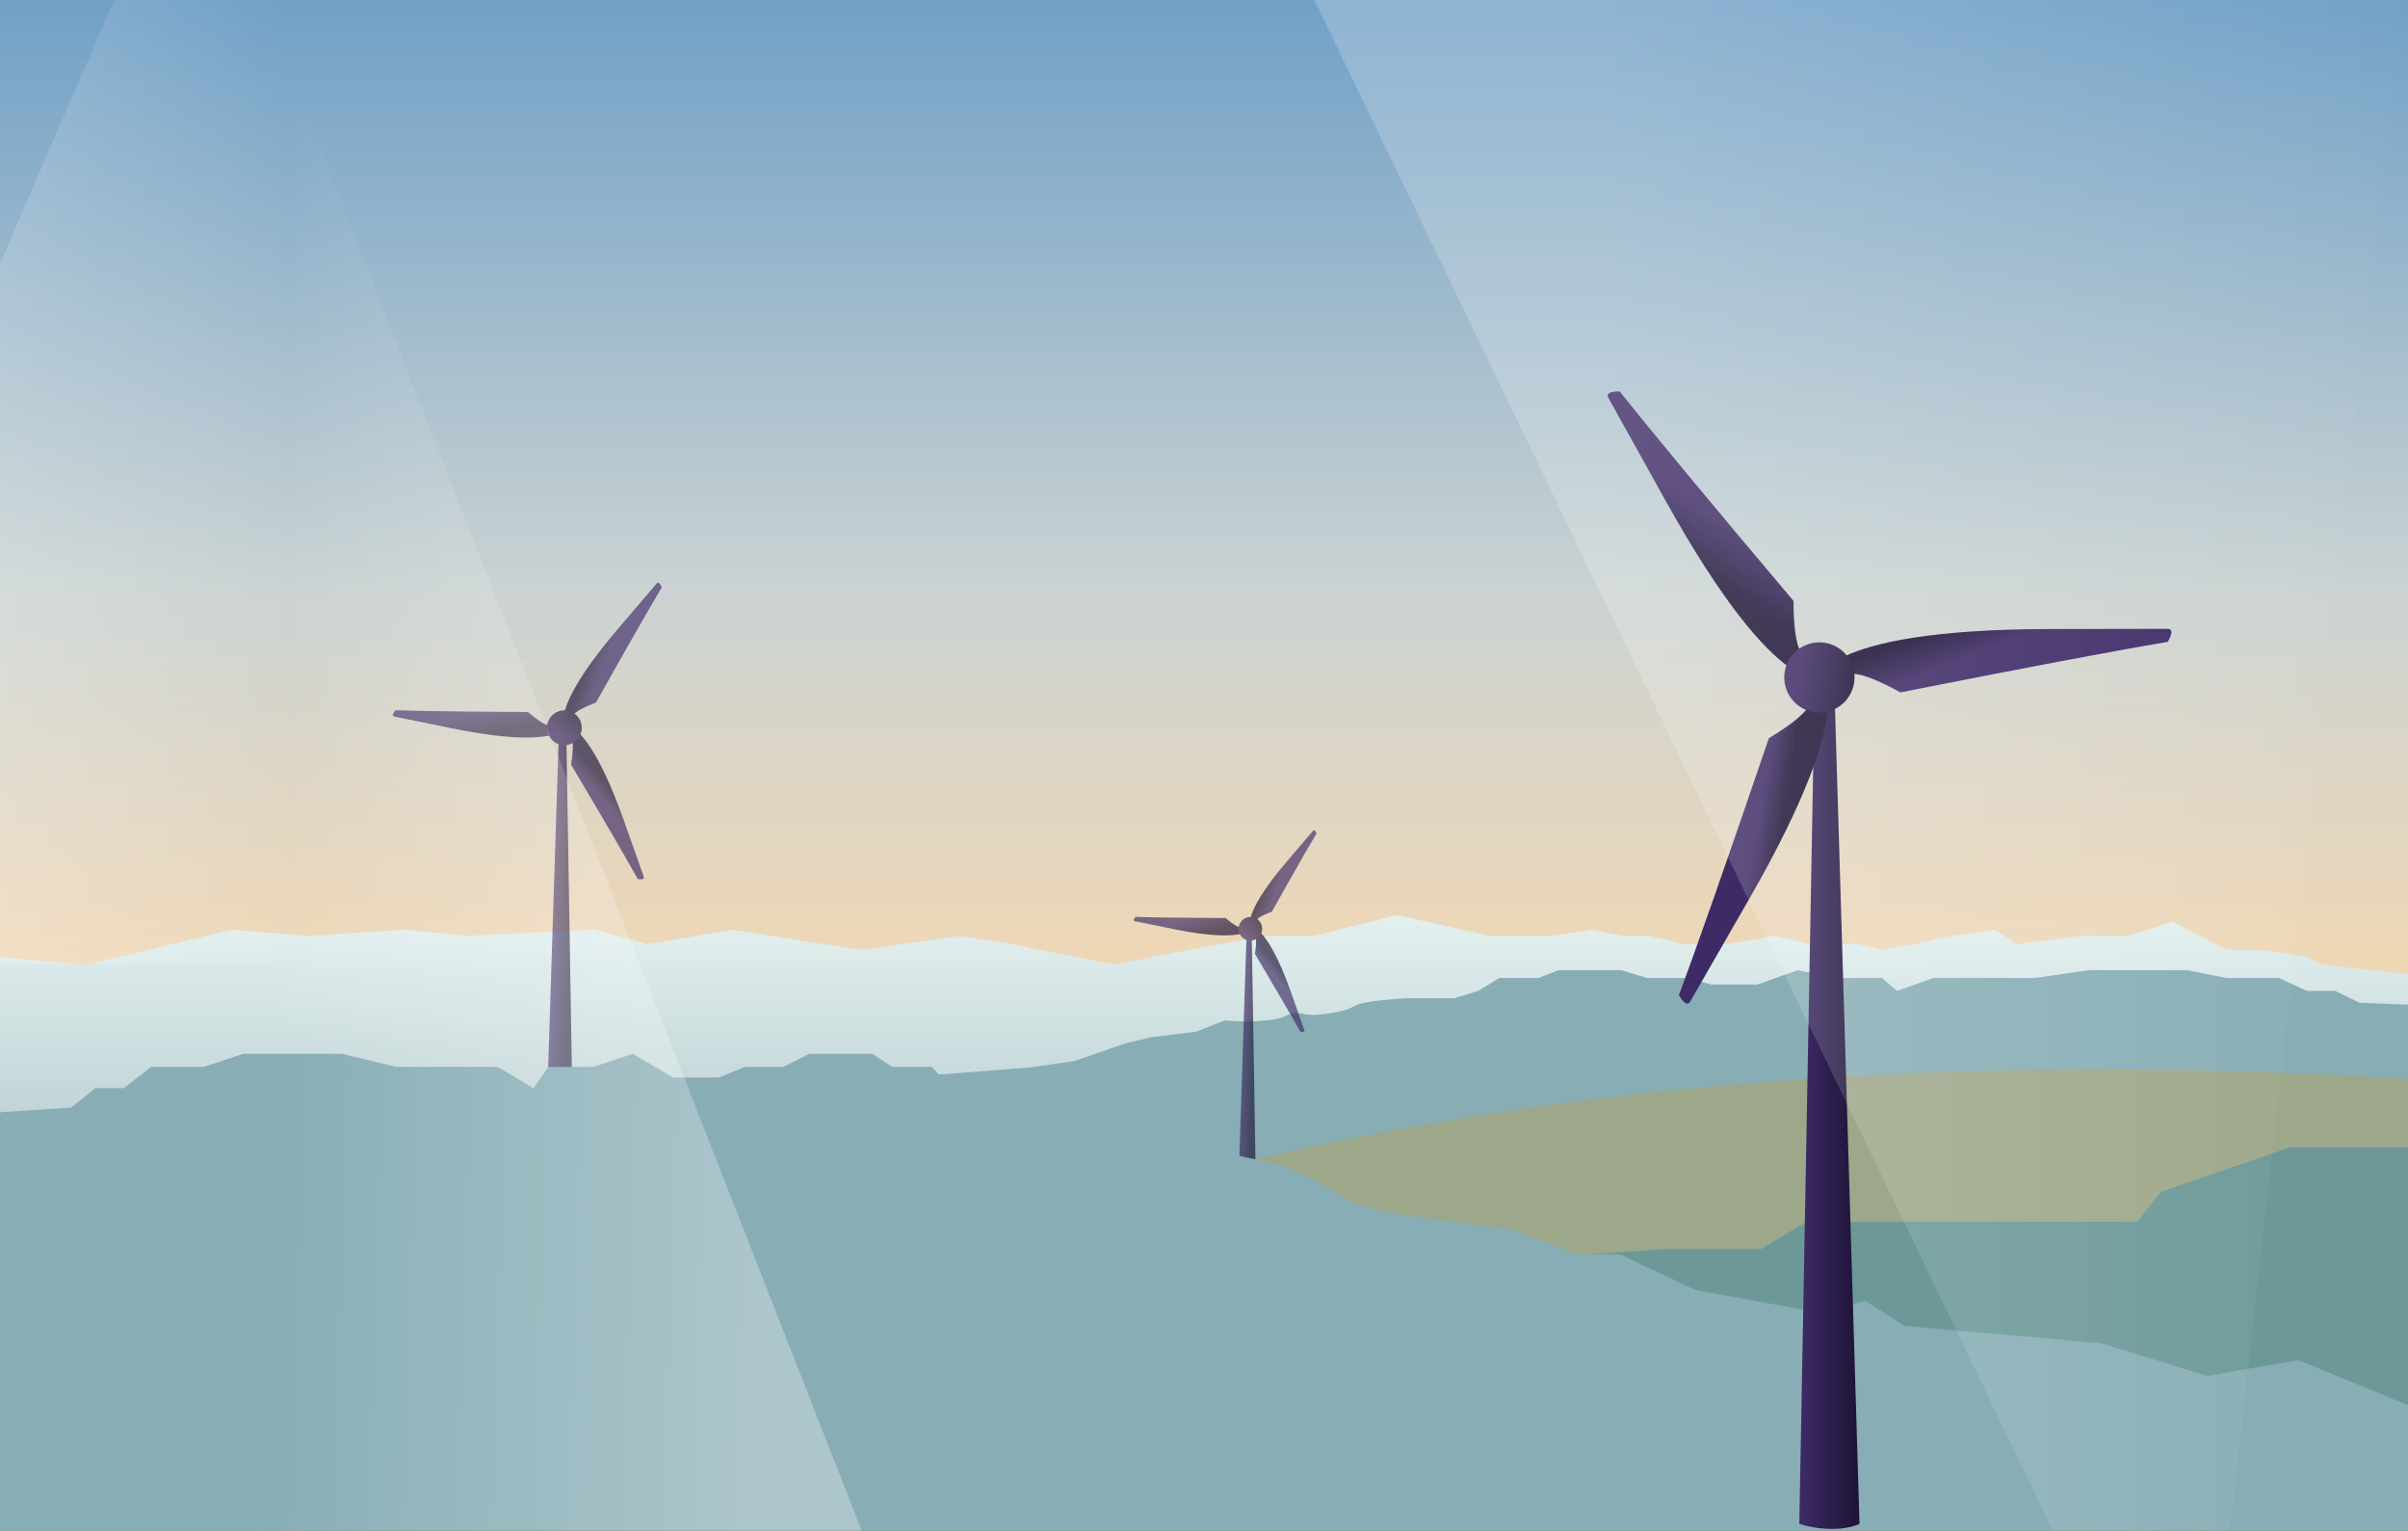
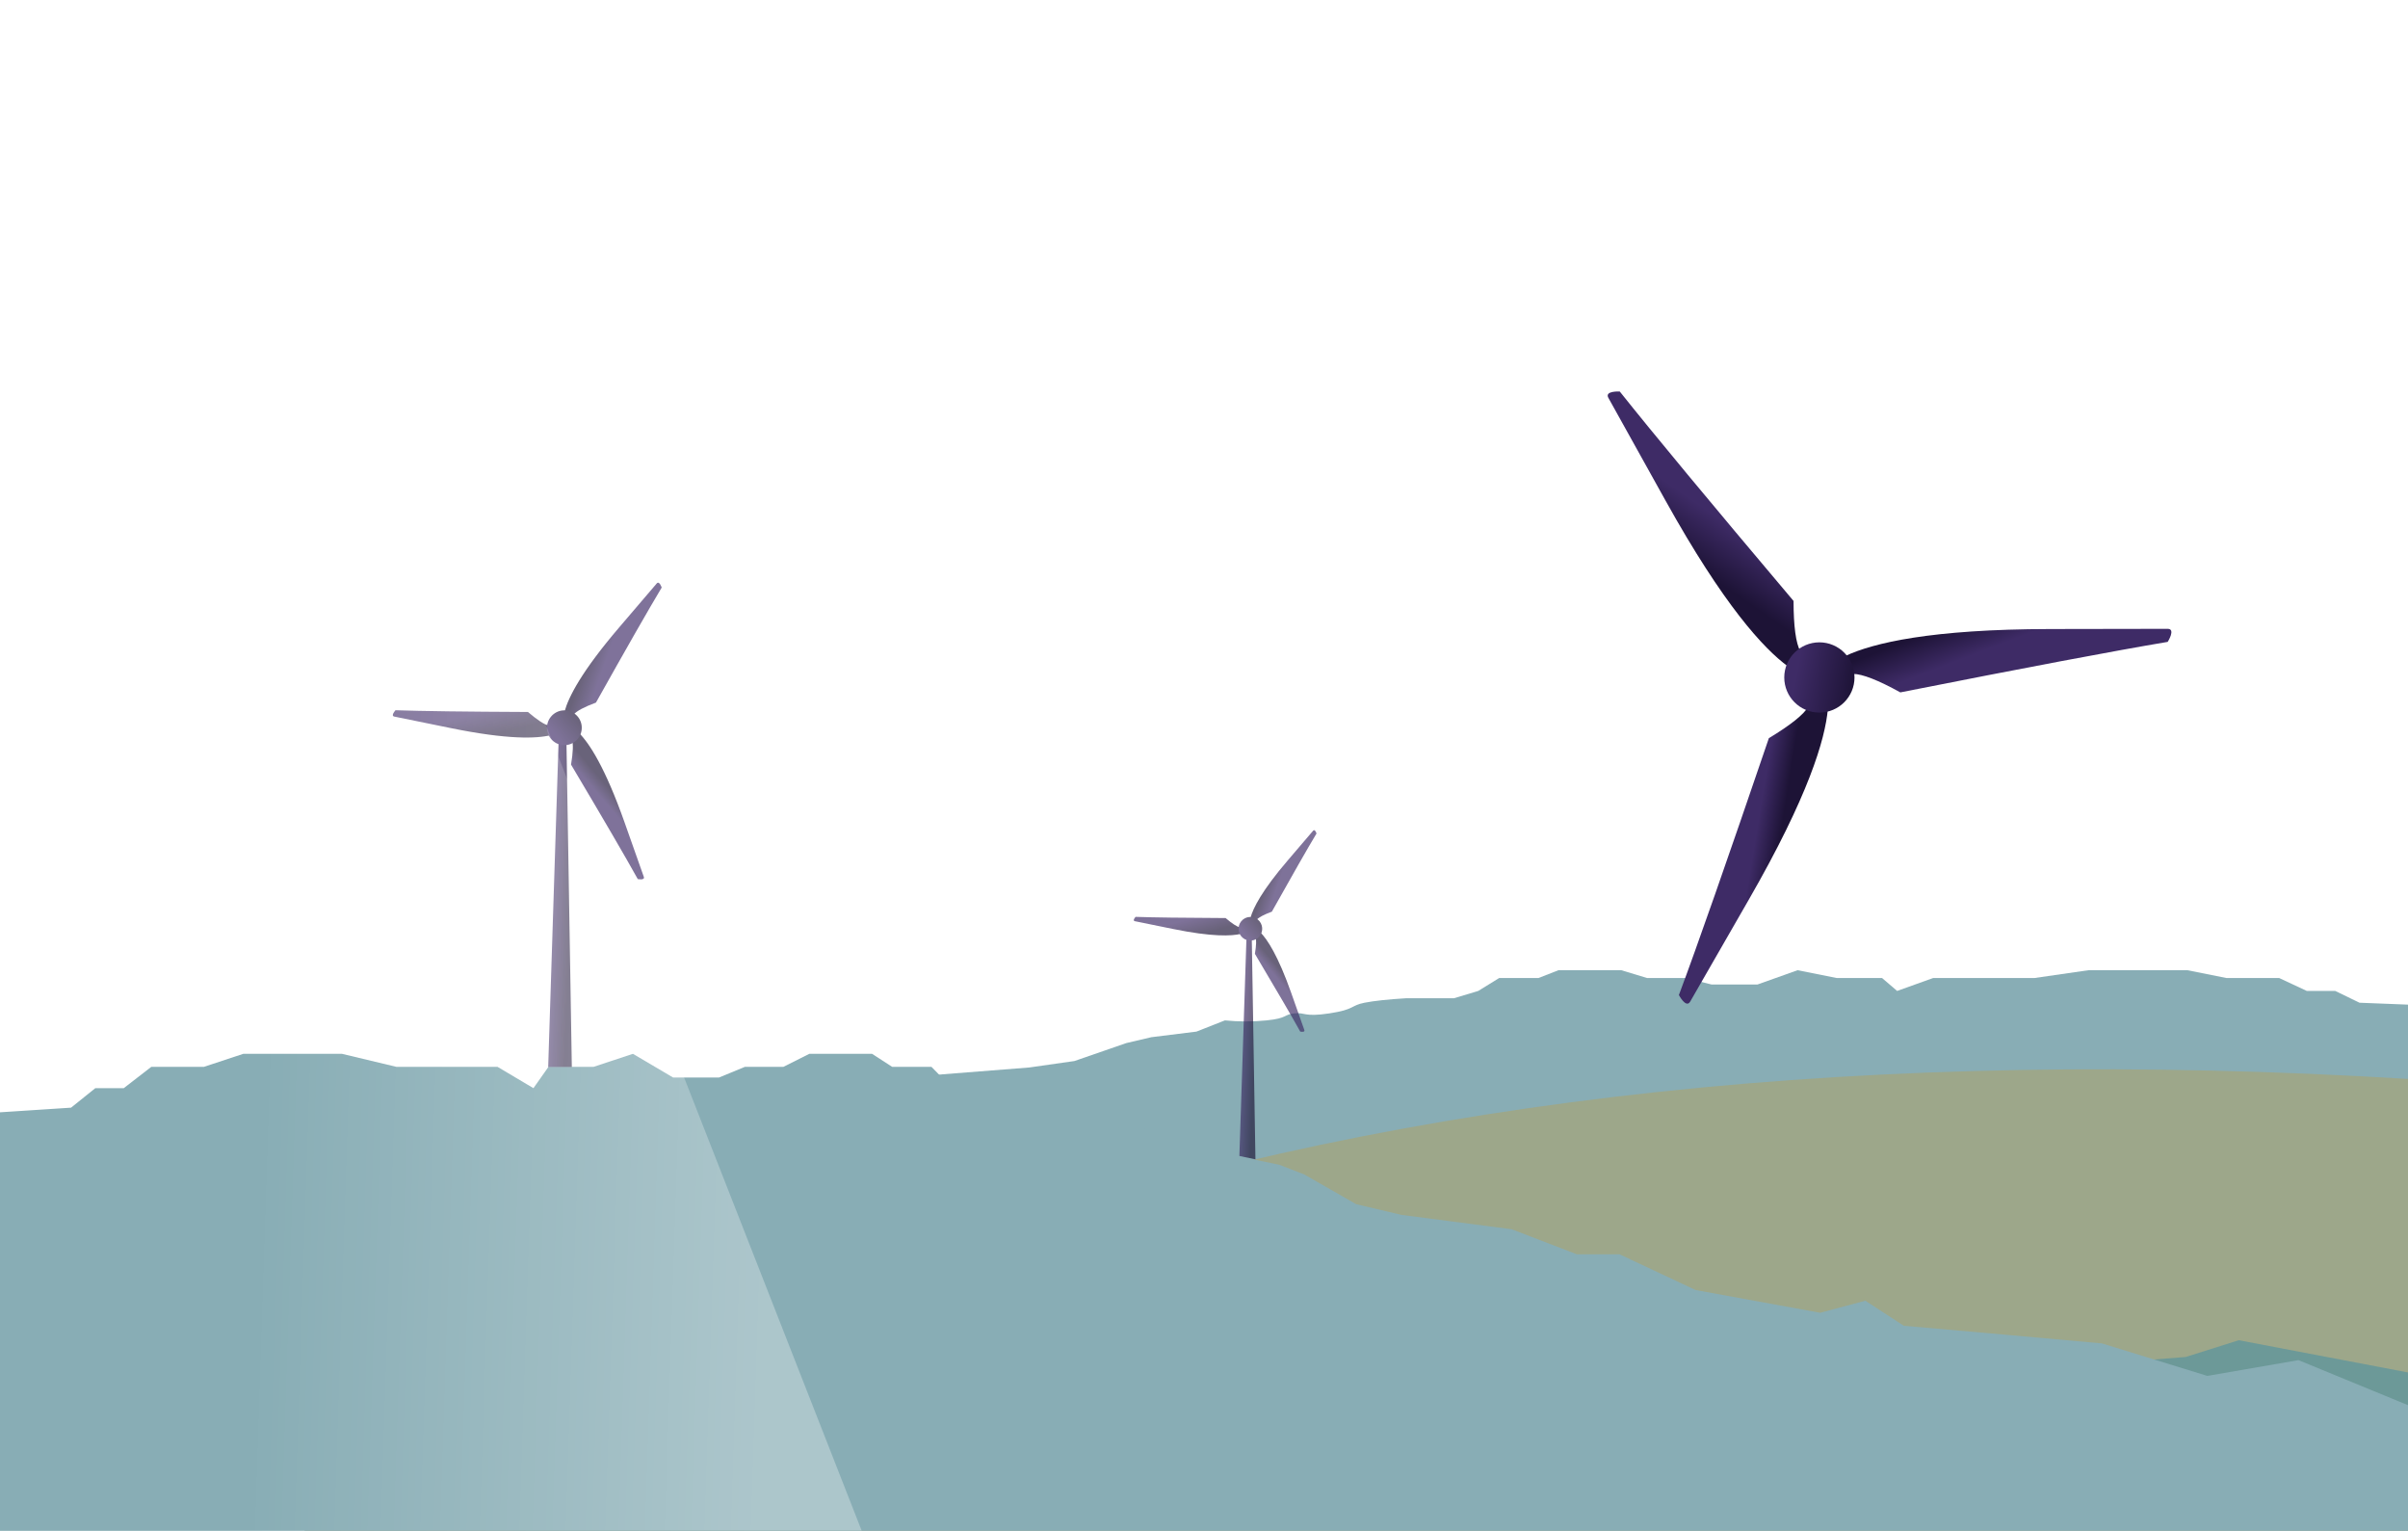
<svg xmlns="http://www.w3.org/2000/svg" width="1440" height="915" viewBox="0 0 1440 915">
  <defs>
    <linearGradient id="puhas-energia-a" x1="50%" x2="50%" y1="0%" y2="87.876%">
      <stop offset="0%" stop-color="#70A0C7" />
      <stop offset="44.247%" stop-color="#CBD3D2" />
      <stop offset="71.258%" stop-color="#EFD7B6" />
      <stop offset="100%" stop-color="#F1AB9B" />
    </linearGradient>
    <linearGradient id="puhas-energia-b" x1="50%" x2="50%" y1="100%" y2="-13.819%">
      <stop offset="0%" stop-color="#96BEC7" />
      <stop offset="100%" stop-color="#ECFBFF" />
    </linearGradient>
    <linearGradient id="puhas-energia-c" x1="0%" y1="50%" y2="50%">
      <stop offset="0%" stop-color="#3E2B66" />
      <stop offset="100%" stop-color="#1D1336" />
    </linearGradient>
    <linearGradient id="puhas-energia-d" x1="45.646%" x2="59.401%" y1="47.507%" y2="51.682%">
      <stop offset="0%" stop-color="#3E2B66" />
      <stop offset="100%" stop-color="#1D1336" />
    </linearGradient>
    <linearGradient id="puhas-energia-e" x1="34.626%" x2="66.431%" y1="50%" y2="53.89%">
      <stop offset="0%" stop-color="#3E2B66" />
      <stop offset="100%" stop-color="#1D1336" />
    </linearGradient>
    <linearGradient id="puhas-energia-f" x1="55.904%" x2="76.77%" y1="26.482%" y2="32.627%">
      <stop offset="0%" stop-color="#3E2B66" />
      <stop offset="100%" stop-color="#1D1336" />
    </linearGradient>
    <linearGradient id="puhas-energia-g" x1="16.367%" y1="50%" y2="65.885%">
      <stop offset="0%" stop-color="#3E2B66" />
      <stop offset="100%" stop-color="#1D1336" />
    </linearGradient>
    <linearGradient id="puhas-energia-h" x1="100%" x2="29.678%" y1="53.582%" y2="53.582%">
      <stop offset="0%" stop-color="#3E2B66" />
      <stop offset="100%" stop-color="#1D1336" />
    </linearGradient>
    <linearGradient id="puhas-energia-i" x1="66.477%" x2="12.17%" y1="13.155%" y2="10.185%">
      <stop offset="0%" stop-color="#FFF" stop-opacity="0" />
      <stop offset="100%" stop-color="#FFF" stop-opacity=".3" />
    </linearGradient>
    <linearGradient id="puhas-energia-j" x1="27.096%" x2="102.82%" y1="60.464%" y2="60.464%">
      <stop offset="0%" stop-color="#FFF" stop-opacity=".2" />
      <stop offset="100%" stop-color="#FFF" stop-opacity="0" />
    </linearGradient>
  </defs>
  <g fill="none" fill-rule="evenodd" transform="translate(-182 -264)">
    <rect width="1440" height="915" x="182" y="264" fill="#FFF" />
    <g transform="translate(164 264)">
-       <rect width="1440" height="915" x="18" fill="url(#puhas-energia-a)" />
-       <polygon fill="url(#puhas-energia-b)" points="1459 761.647 1459 571.782 1401.5 576.698 1314 555.807 1268.5 559.494 1211 555.807 1173.5 559.494 1097.5 555.807 1065.5 564.409 1015 555.807 938.5 567.891 879 559.494 848 564.409 786.5 576.698 742.5 567.891 695.5 559.494 667 559.494 617.5 547 562.5 559.494 543 559.494 525 559.494 501 555.807 483 559.494 466.5 559.494 445.5 564.409 419.5 564.409 392 559.494 371 564.409 342 564.409 327 567.891 308.5 564.409 286.5 559.494 260 555.807 247 564.409 208.5 559.494 180 559.494 154 551.096 121 567.891 100.5 567.891 74 571.782 64 576.698 12 582.433 12 768" opacity=".862" style="mix-blend-mode:multiply" transform="matrix(-1 0 0 1 1471 0)" />
      <path fill="#88ADB5" d="M1471.5,711.247 L1388.5,690.63 L1334,696.329 L1271,684.596 L1212.5,681.411 L1152.5,678.226 L1129.5,669.174 L1102.5,673.533 L1028,665.319 L982.5,652.412 L957,652.412 L918,643.361 L852,638.165 L825,634.309 L794,623.582 L779,620.061 L752,616.709 L735,610.004 C726.745,610.854 718.412,610.854 710,610.004 C697.383,608.73 700.086,606.55 693.5,605.814 C686.914,605.078 687.871,608.145 672.5,605.814 C657.129,603.483 660,601.117 651.5,599.444 C645.833,598.329 637.5,597.435 626.5,596.762 L598,596.762 L583.5,592.404 L571,584.693 L547.5,584.693 L535.5,580 L516.5,580 L498,580 L482.5,584.693 L459.5,584.693 L444,588.549 L416.5,588.549 L392.5,580 L369,584.693 L342,584.693 L333,592.404 L311.5,584.693 L275.5,584.693 L251,584.693 L218.5,580 L182.5,580 L159.5,580 L136,584.693 L104.5,584.693 L88,592.404 L71,592.404 L56.5,599.444 L14,601.12 L14,754 L1465.531,754 L1471.5,711.247 Z" transform="matrix(-1 0 0 1 1485.5 0)" />
      <path fill="#9DA78A" d="M1458,645 C1138.834,625.56 859.834,655.393 621,734.5 C382.166,813.607 241.833,873.773 200,915 L1459.541,919.467 L1458,645 Z" />
      <polygon fill="#6C9998" points="12.813 686 94.41 686 171.286 712.476 185.447 730.365 383.033 730.365 410.682 746.823 469.351 746.823 781.577 768.29 811.248 768.29 890.148 779.024 953.537 779.024 1010.857 801.207 1095.826 801.207 1199.002 821.243 1325.106 811.225 1356.801 801.207 1462 821.243 1463.5 915.205 0 925" />
-       <polygon fill="#6C9998" points="30.813 686 112.41 686 189.286 712.476 203.447 730.365 401.033 730.365 428.682 746.823 487.351 746.823 799.577 768.29 829.248 768.29 908.148 779.024 971.537 779.024 1028.857 801.207 1113.826 801.207 1217.002 821.243 1343.106 811.225 1374.801 801.207 1480 821.243 1481.5 915.205 18 925" transform="matrix(-1 0 0 1 1499.5 0)" />
      <path fill="#88ADB5" d="M1475.5,847.237 L1392.5,813.112 L1338,822.545 L1275,803.124 L1216.5,797.852 L1156.5,792.581 L1133.5,777.599 L1106.5,784.813 L1032,771.218 L986.5,749.855 L961,749.855 L922,734.873 L856,726.272 L829,719.891 L798,702.135 L783,696.309 L756,690.76 L739,679.662 C730.745,681.068 722.412,681.068 714,679.662 C701.383,677.553 704.086,673.944 697.5,672.726 C690.914,671.508 691.871,676.584 676.5,672.726 C661.129,668.868 664,664.952 655.5,662.183 C649.833,660.338 641.5,658.858 630.5,657.744 L602,657.744 L587.5,650.531 L575,637.768 L551.5,637.768 L539.5,630 L520.5,630 L502,630 L486.5,637.768 L463.5,637.768 L448,644.15 L420.5,644.15 L396.5,630 L373,637.768 L346,637.768 L337,650.531 L315.5,637.768 L279.5,637.768 L255,637.768 L222.5,630 L186.5,630 L163.5,630 L140,637.768 L108.5,637.768 L92,650.531 L75,650.531 L60.5,662.183 L18,664.958 L18,918 L1469.531,918 L1475.5,847.237 Z" style="mix-blend-mode:multiply" />
-       <path fill="url(#puhas-energia-c)" d="M1103,421 L1115,412 L1130,911 C1125.5,913 1120,914 1113.5,914 C1107,914 1100.5,913 1094,911 L1103,421 Z" />
      <g transform="translate(935 231)">
        <path fill="url(#puhas-energia-d)" fill-rule="nonzero" d="M164.51,191.302 C161.724,196.102 153.818,202.432 140.793,210.292 C116.001,283.046 98.07,334.232 87,363.848 C87,363.848 91.27,372.052 93.753,367.755 C109.129,341.028 118.131,325.372 128.72,306.954 C164.528,244.742 174.44,210.971 176.063,192.971 C185.331,191.485 157.972,188.169 164.51,191.302 Z" />
        <path fill="url(#puhas-energia-e)" fill-rule="nonzero" d="M132.51,-2.698 C129.724,2.102 121.818,8.432 108.793,16.292 C84.001,89.046 66.07,140.232 55,169.848 C55,169.848 59.27,178.052 61.753,173.755 C77.129,147.028 86.131,131.372 96.72,112.954 C132.528,50.742 142.44,16.971 144.063,-1.029 C153.331,-2.515 125.972,-5.831 132.51,-2.698 Z" transform="rotate(121 100.5 85.5)" />
        <path fill="url(#puhas-energia-f)" fill-rule="nonzero" d="M315.51,67.302 C312.724,72.102 304.818,78.432 291.793,86.292 C267.001,159.046 249.07,210.232 238,239.848 C238,239.848 242.27,248.052 244.753,243.755 C260.129,217.028 269.131,201.372 279.72,182.954 C315.528,120.742 325.44,86.971 327.063,68.971 C336.331,67.485 308.972,64.169 315.51,67.302 Z" transform="rotate(-120 283.5 155.5)" />
        <circle cx="171" cy="174" r="21" fill="url(#puhas-energia-g)" />
      </g>
      <g opacity=".661" transform="rotate(-50 633.548 53.64)">
        <polygon fill="url(#puhas-energia-h)" points="85.645 58.13 90.385 54.575 89.806 252.048 75.681 251.555" transform="scale(-1 1) rotate(-52 0 323.554)" />
        <path fill="url(#puhas-energia-d)" fill-rule="nonzero" d="M160.121,93.808 C158.735,96.139 154.8,99.212 148.318,103.028 C135.98,138.35 127.057,163.199 121.548,177.578 C121.548,177.578 123.673,181.561 124.908,179.475 C132.56,166.499 137.04,158.898 142.31,149.957 C160.13,119.753 165.063,103.358 165.871,94.619 C170.483,93.897 156.867,92.288 160.121,93.808 Z" />
        <path fill="url(#puhas-energia-e)" fill-rule="nonzero" d="M145.107,-0.592 C143.721,1.738 139.786,4.811 133.304,8.628 C120.966,43.949 112.043,68.799 106.534,83.177 C106.534,83.177 108.659,87.16 109.894,85.074 C117.546,72.098 122.026,64.497 127.296,55.556 C145.116,25.352 150.049,8.957 150.857,0.218 C155.469,-0.503 141.853,-2.113 145.107,-0.592 Z" transform="rotate(121 129.177 42.227)" />
        <path fill="url(#puhas-energia-f)" fill-rule="nonzero" d="M233.388,34.577 C232.001,36.907 228.067,39.981 221.585,43.797 C209.247,79.118 200.323,103.968 194.814,118.346 C194.814,118.346 196.939,122.329 198.175,120.243 C205.827,107.268 210.307,99.667 215.577,90.725 C233.397,60.522 238.33,44.126 239.138,35.387 C243.75,34.666 230.134,33.056 233.388,34.577 Z" transform="rotate(-120 217.458 77.396)" />
        <circle cx="162.633" cy="85.82" r="10.404" fill="url(#puhas-energia-g)" />
      </g>
      <g opacity=".665" transform="rotate(-50 970.947 -395.755)">
        <polygon fill="url(#puhas-energia-h)" points="58.341 39.573 61.563 37.157 61.239 169.372 51.569 171.036" transform="scale(-1 1) rotate(-52 0 220.074)" />
        <path fill="url(#puhas-energia-d)" fill-rule="nonzero" d="M108.828,63.758 C107.886,65.342 105.212,67.43 100.806,70.024 C92.42,94.031 86.355,110.92 82.611,120.692 C82.611,120.692 84.055,123.399 84.895,121.982 C90.096,113.163 93.141,107.996 96.722,101.919 C108.834,81.391 112.187,70.248 112.736,64.309 C115.87,63.818 106.616,62.724 108.828,63.758 Z" />
        <path fill="url(#puhas-energia-e)" fill-rule="nonzero" d="M98.623,-0.402 C97.681,1.181 95.007,3.27 90.601,5.864 C82.216,29.87 76.151,46.76 72.407,56.532 C72.407,56.532 73.851,59.239 74.691,57.821 C79.891,49.002 82.936,43.836 86.518,37.759 C98.63,17.231 101.982,6.088 102.531,0.148 C105.666,-0.342 96.412,-1.436 98.623,-0.402 Z" transform="rotate(121 87.796 28.7)" />
        <path fill="url(#puhas-energia-f)" fill-rule="nonzero" d="M158.624,23.501 C157.682,25.084 155.008,27.173 150.602,29.767 C142.217,53.773 136.152,70.663 132.407,80.435 C132.407,80.435 133.852,83.142 134.691,81.724 C139.892,72.905 142.937,67.739 146.519,61.662 C158.63,41.134 161.983,29.991 162.532,24.051 C165.667,23.561 156.413,22.467 158.624,23.501 Z" transform="rotate(-120 147.797 52.603)" />
        <circle cx="110.535" cy="58.328" r="7.071" fill="url(#puhas-energia-g)" />
      </g>
    </g>
    <polygon fill="url(#puhas-energia-i)" points="700 260.996 541.5 1176.077 512.5 1186 148 256" transform="rotate(180 424 721)" />
    <polygon fill="url(#puhas-energia-i)" points="552 4.523 393.5 833.016 364.5 842 0 0" transform="matrix(1 0 0 -1 0 842)" />
-     <polygon fill="url(#puhas-energia-j)" points="1514.921 264 1618 1184 968 1184 1410.841 266.5" transform="matrix(1 0 0 -1 0 1448)" />
  </g>
</svg>